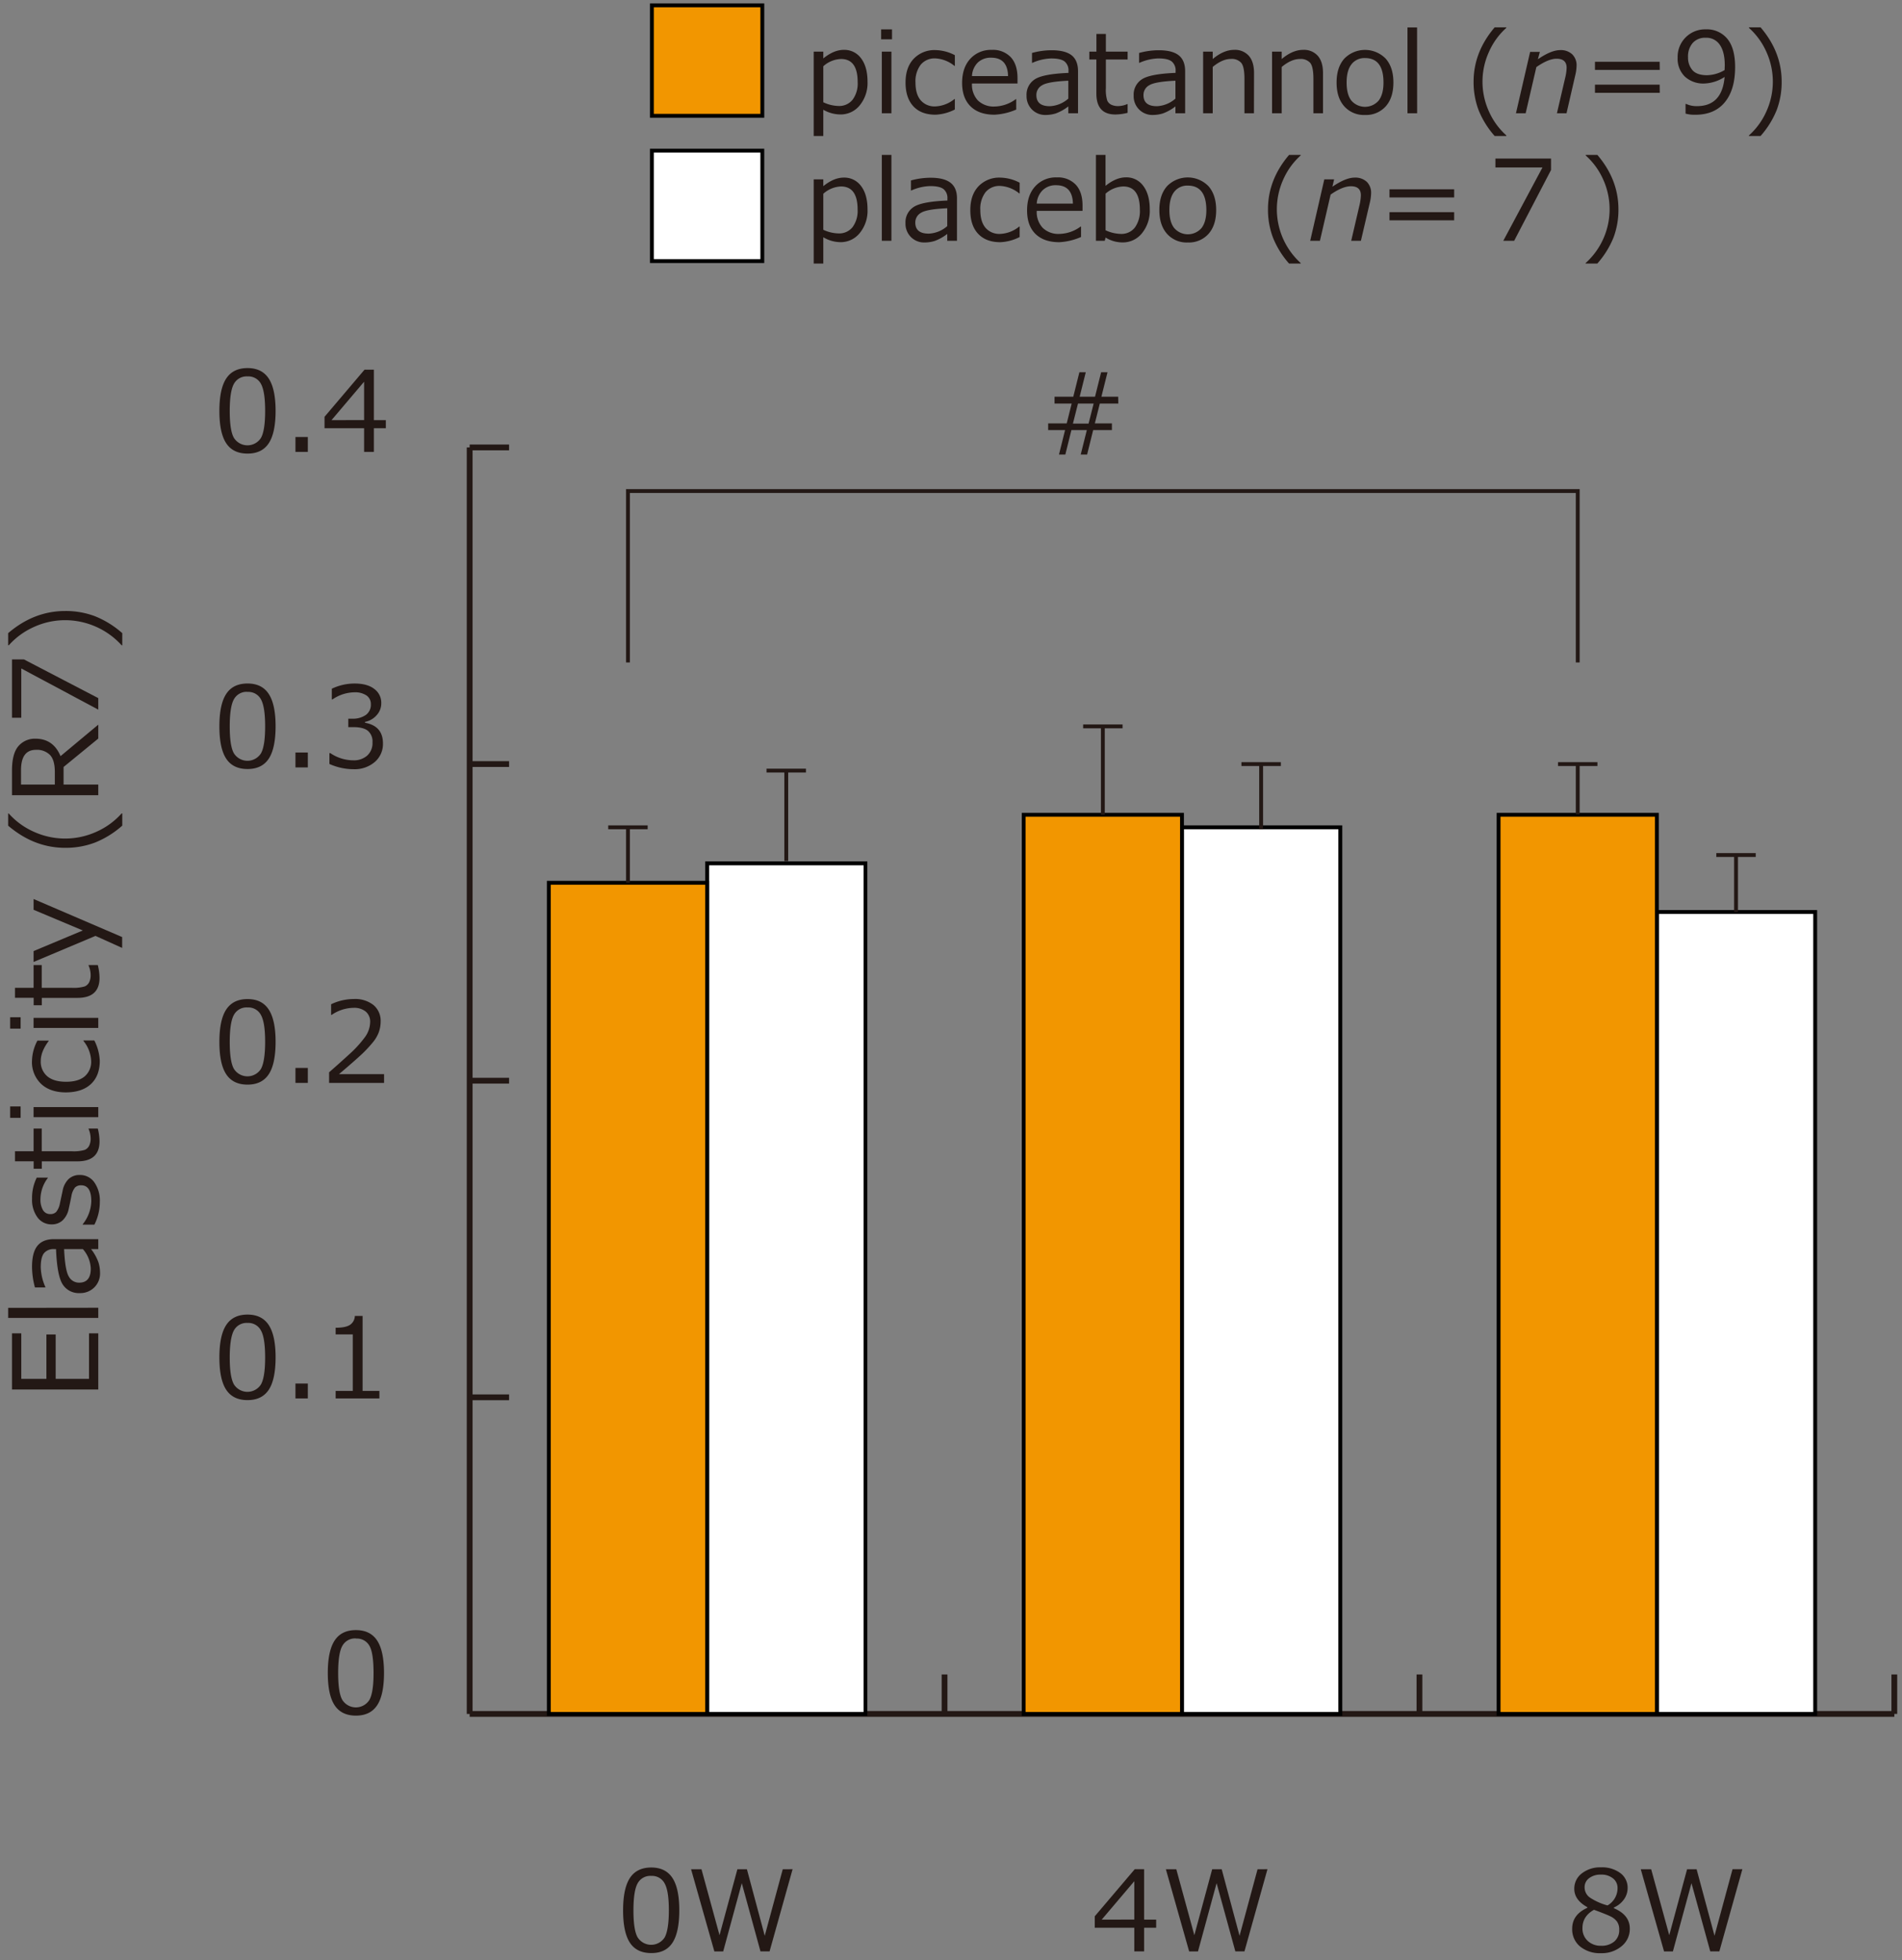
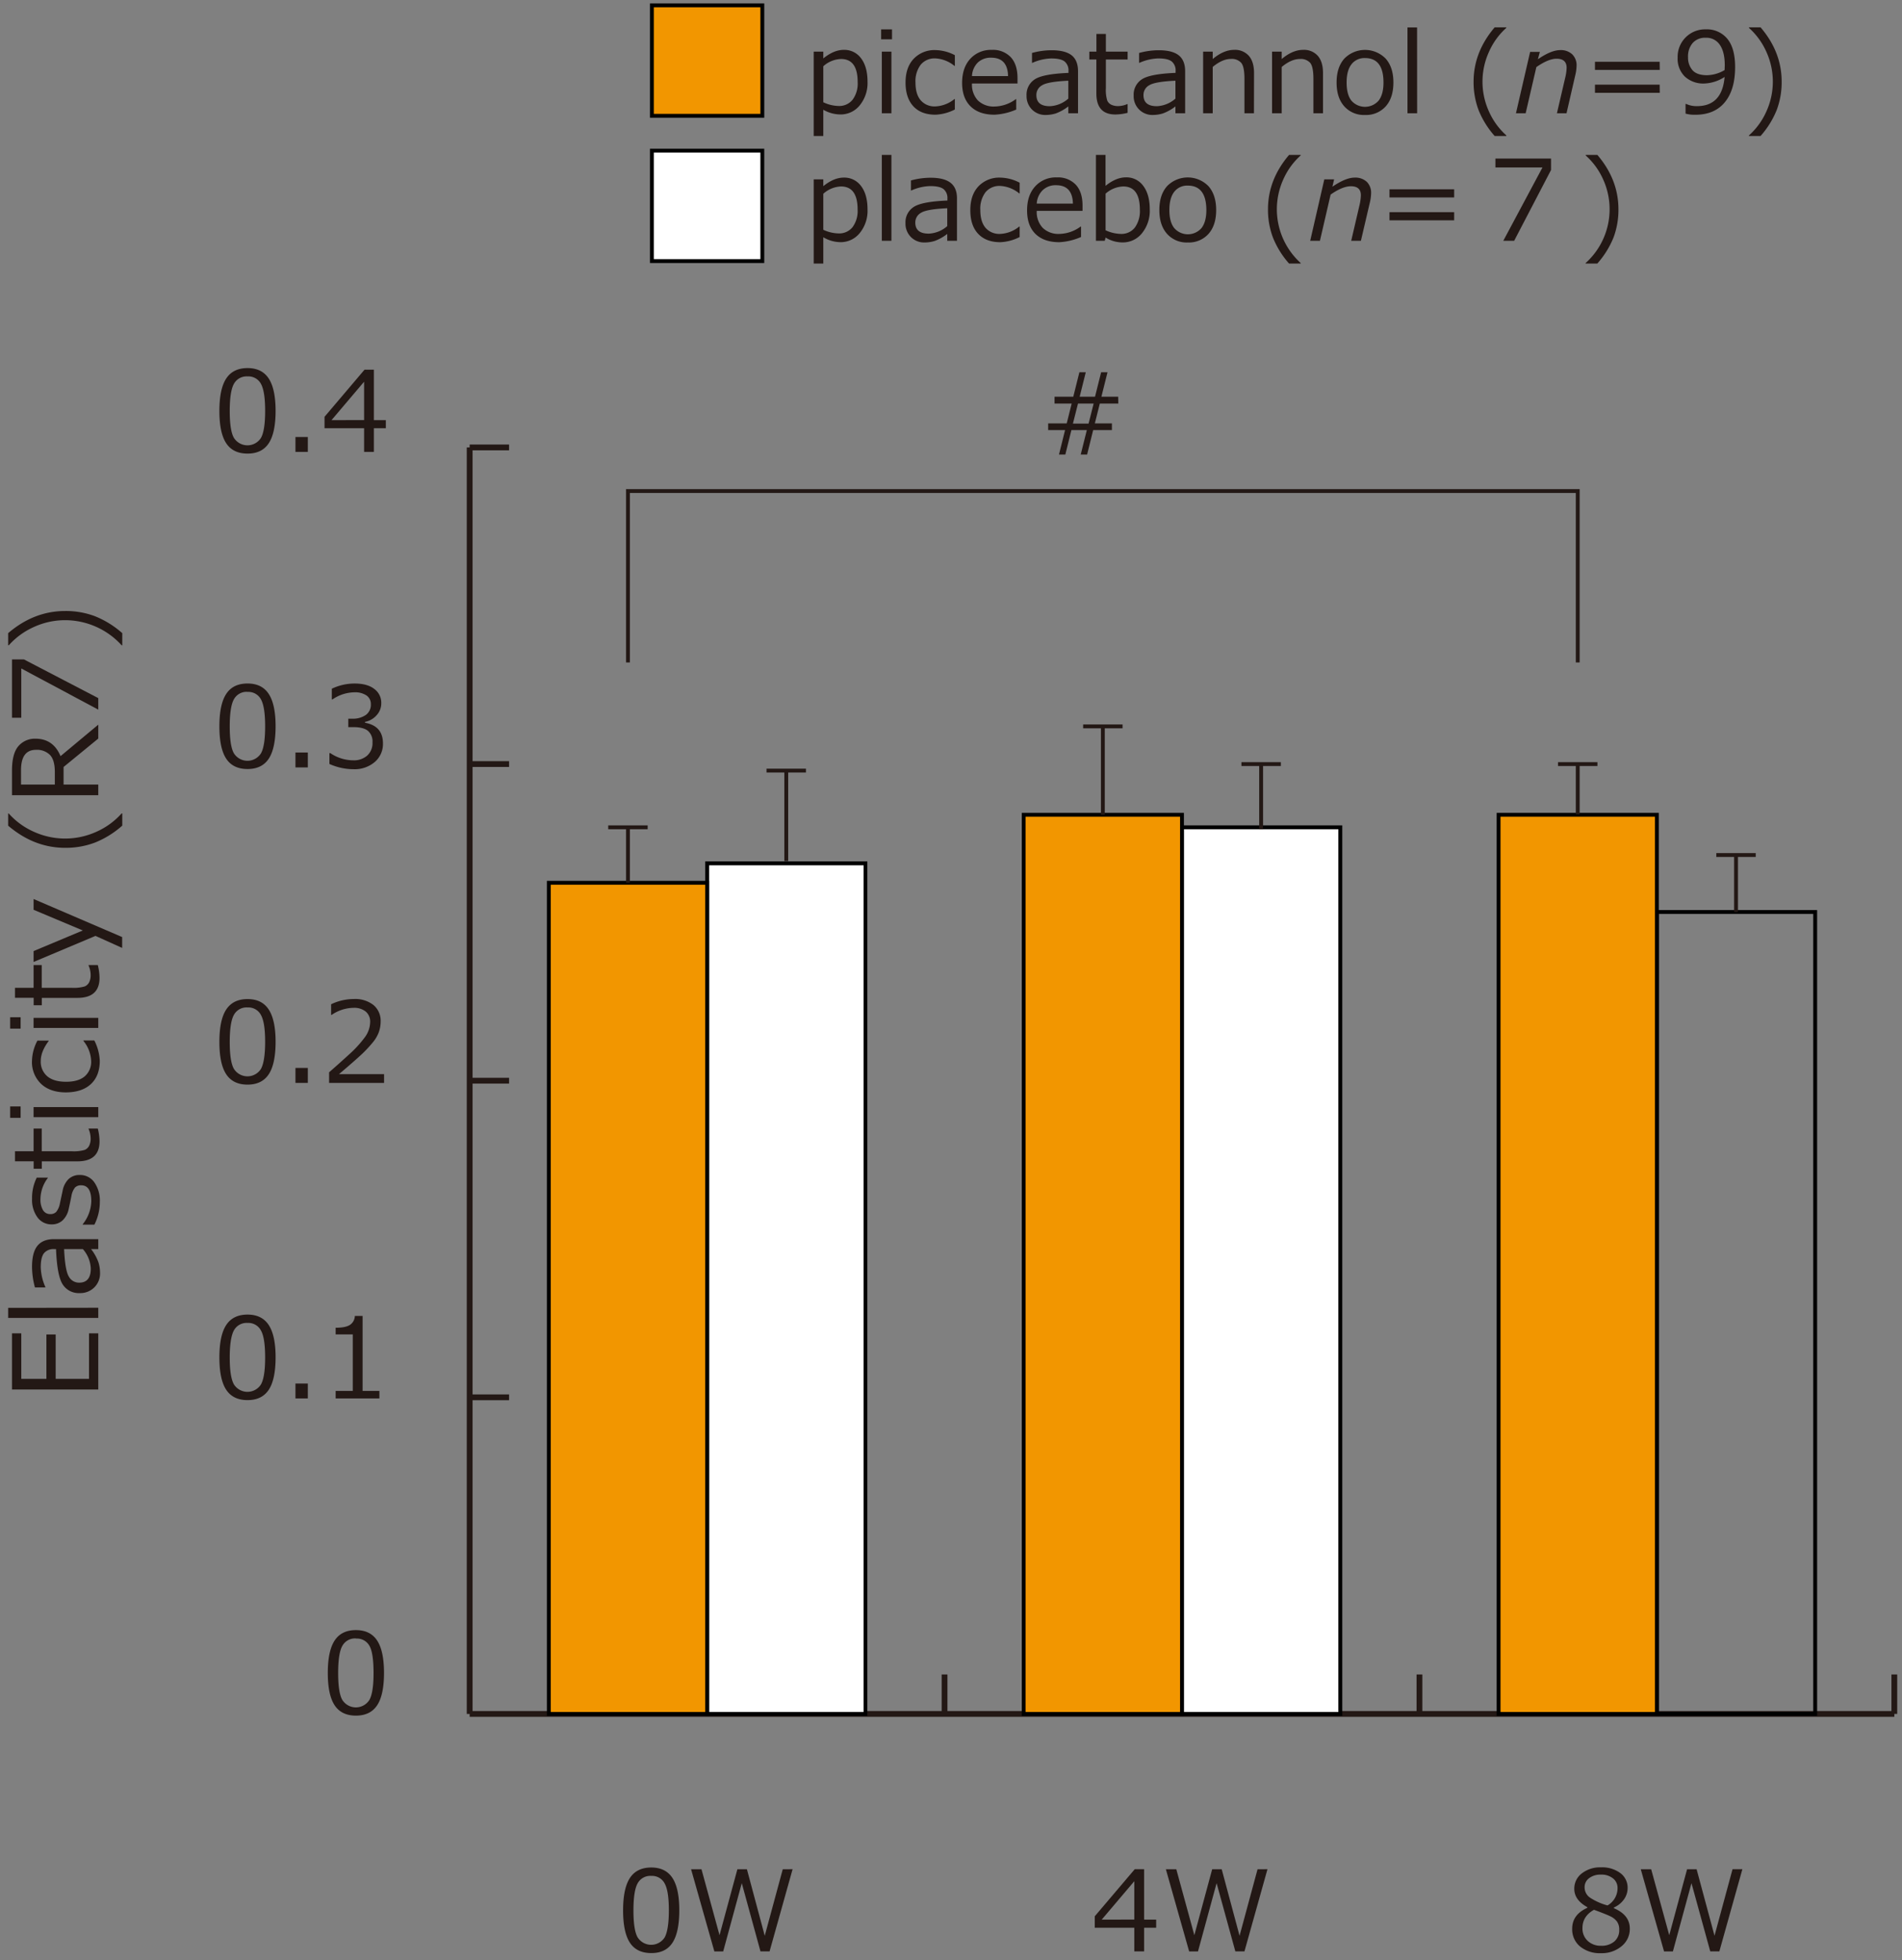
<svg xmlns="http://www.w3.org/2000/svg" id="レイヤー_1" data-name="レイヤー 1" viewBox="0 0 700 721.41">
  <rect x="0" y="0" width="700" height="721.41" fill="#808080" stroke="none" />
  <defs>
    <style>.cls-1{fill:#231815;}.cls-2{fill:#fff;}.cls-3{fill:#f29600;}</style>
  </defs>
  <rect class="cls-1" x="346.56" y="616.21" width="2.13" height="14.51" />
  <rect class="cls-1" x="521.34" y="616.21" width="2.13" height="14.51" />
  <rect class="cls-1" x="696.11" y="616.21" width="2.13" height="14.51" />
  <rect class="cls-1" x="172.85" y="513.15" width="14.51" height="2.13" />
  <rect class="cls-1" x="172.85" y="396.63" width="14.51" height="2.13" />
  <rect class="cls-1" x="172.85" y="280.11" width="14.51" height="2.13" />
  <rect class="cls-1" x="172.85" y="163.59" width="14.51" height="2.13" />
  <rect class="cls-1" x="172.85" y="629.66" width="524.33" height="2.13" />
  <rect class="cls-1" x="171.79" y="164.66" width="2.13" height="466.07" />
  <rect class="cls-2" x="260.24" y="317.73" width="58.26" height="312.99" />
  <path d="M319.21,631.43H259.53V317h59.68ZM261,630h56.84V318.44H261Z" />
  <rect class="cls-1" x="282.11" y="282.87" width="14.51" height="1.42" />
  <rect class="cls-3" x="201.98" y="324.86" width="58.26" height="305.87" />
  <path d="M261,631.43H201.27V324.15H261ZM202.69,630h56.84V325.57H202.69Z" />
  <rect class="cls-1" x="223.85" y="303.74" width="14.51" height="1.42" />
  <rect class="cls-1" x="230.4" y="304.45" width="1.42" height="20.41" />
  <rect class="cls-1" x="288.66" y="283.58" width="1.42" height="33.27" />
  <rect class="cls-2" x="435.01" y="304.45" width="58.26" height="326.28" />
  <path d="M494,631.43H434.3V303.74H494ZM435.72,630h56.84V305.16H435.72Z" />
  <rect class="cls-1" x="456.89" y="280.47" width="14.51" height="1.42" />
  <rect class="cls-3" x="376.75" y="299.84" width="58.26" height="330.89" />
  <path d="M435.72,631.43H376.05V299.13h59.67ZM377.46,630H434.3V300.55H377.46Z" />
  <rect class="cls-1" x="398.63" y="266.6" width="14.51" height="1.42" />
  <rect class="cls-1" x="405.18" y="267.31" width="1.42" height="32.52" />
  <rect class="cls-1" x="463.43" y="281.17" width="1.42" height="24.04" />
-   <rect class="cls-2" x="609.79" y="335.62" width="58.26" height="295.11" />
  <path d="M668.76,631.43H609.08V334.91h59.68ZM610.5,630h56.84V336.33H610.5Z" />
  <rect class="cls-1" x="631.66" y="313.94" width="14.51" height="1.42" />
  <rect class="cls-3" x="551.53" y="299.84" width="58.26" height="330.89" />
  <path d="M610.5,631.43H550.82V299.13H610.5ZM552.24,630h56.84V300.55H552.24Z" />
  <rect class="cls-1" x="573.4" y="280.47" width="14.51" height="1.42" />
  <rect class="cls-1" x="579.95" y="281.17" width="1.42" height="18.52" />
  <rect class="cls-1" x="638.21" y="314.65" width="1.42" height="20.97" />
  <path class="cls-1" d="M131,631.35q-5.34,0-7.85-3.82t-2.51-11.9q0-8.08,2.52-11.92t7.84-3.83q5.28,0,7.8,3.84t2.53,11.87q0,8.11-2.51,11.93T131,631.35Zm0-28.4a5.3,5.3,0,0,0-5,2.72q-1.55,2.72-1.55,10t1.55,9.92a5.89,5.89,0,0,0,9.94,0q1.55-2.73,1.54-10T136,605.73A5.23,5.23,0,0,0,131,603Z" />
  <path class="cls-1" d="M91.1,515.24q-5.34,0-7.85-3.81t-2.51-11.9q0-8.1,2.52-11.93t7.84-3.83q5.28,0,7.8,3.84c1.69,2.57,2.53,6.52,2.53,11.88s-.83,9.38-2.51,11.93S94.64,515.24,91.1,515.24Zm0-28.4a5.3,5.3,0,0,0-5,2.72c-1,1.81-1.55,5.14-1.55,10s.52,8.09,1.55,9.91a5.89,5.89,0,0,0,9.94,0q1.55-2.73,1.54-9.95t-1.53-9.87A5.23,5.23,0,0,0,91.1,486.84Z" />
  <path class="cls-1" d="M113.29,514.62h-4.55v-5.48h4.55Z" />
  <path class="cls-1" d="M139.63,514.62h-16.1v-2.77h6.3V491.06h-6.3v-2.45q3.69,0,5.28-1.06a4.06,4.06,0,0,0,1.78-3.28h2.86v27.58h6.18Z" />
  <path class="cls-1" d="M91.1,399.14c-3.56,0-6.18-1.28-7.85-3.82s-2.51-6.51-2.51-11.9.84-9.37,2.52-11.92,4.29-3.84,7.84-3.84,6.12,1.28,7.8,3.85,2.53,6.52,2.53,11.87-.83,9.38-2.51,11.93S94.64,399.14,91.1,399.14Zm0-28.4a5.29,5.29,0,0,0-5,2.71q-1.55,2.73-1.55,10t1.55,9.91a5.89,5.89,0,0,0,9.94,0c1-1.82,1.54-5.13,1.54-9.95s-.51-8-1.53-9.87A5.23,5.23,0,0,0,91.1,370.74Z" />
  <path class="cls-1" d="M113.29,398.51h-4.55V393h4.55Z" />
  <path class="cls-1" d="M141.35,398.51H121.12V394.6q3.21-2.78,7.22-6.44a41.83,41.83,0,0,0,5.95-6.47,9.68,9.68,0,0,0,1.94-5.58,4.77,4.77,0,0,0-1.63-3.85,6.67,6.67,0,0,0-4.45-1.38,14.59,14.59,0,0,0-8.09,2.6h-.2v-3.91a19.42,19.42,0,0,1,8.39-1.93,10.83,10.83,0,0,1,7.21,2.22,7.52,7.52,0,0,1,2.63,6.05,11.7,11.7,0,0,1-.67,3.92,12.74,12.74,0,0,1-2.1,3.63,47.6,47.6,0,0,1-3.41,3.75q-2,2-9.14,8.07h16.58Z" />
  <path class="cls-1" d="M91.1,283q-5.34,0-7.85-3.81c-1.67-2.55-2.51-6.51-2.51-11.91s.84-9.36,2.52-11.92,4.29-3.83,7.84-3.83,6.12,1.28,7.8,3.84,2.53,6.52,2.53,11.87-.83,9.39-2.51,11.94S94.64,283,91.1,283Zm0-28.4a5.3,5.3,0,0,0-5,2.72q-1.55,2.72-1.55,10t1.55,9.92a5.89,5.89,0,0,0,9.94,0q1.55-2.73,1.54-10,0-7.08-1.53-9.86A5.23,5.23,0,0,0,91.1,254.63Z" />
  <path class="cls-1" d="M113.29,282.41h-4.55v-5.48h4.55Z" />
  <path class="cls-1" d="M121.24,281.14v-4h.32A15.15,15.15,0,0,0,130,279.8a7.38,7.38,0,0,0,5.15-1.75,6.2,6.2,0,0,0,1.94-4.86,5.13,5.13,0,0,0-1.69-4.25q-1.68-1.37-5.46-1.36h-1.76v-3.1h1.36a8.35,8.35,0,0,0,5.1-1.38,4.58,4.58,0,0,0,1.85-3.89,3.8,3.8,0,0,0-1.62-3.29,7.54,7.54,0,0,0-4.45-1.15,14.64,14.64,0,0,0-8.08,2.63h-.22v-3.95a19.38,19.38,0,0,1,8.4-1.91q4.68,0,7.24,2a6.28,6.28,0,0,1,2.56,5.28,6.4,6.4,0,0,1-1.71,4.38,7.58,7.58,0,0,1-4.27,2.45v.32q6.6,1.19,6.6,7.61a8.68,8.68,0,0,1-3,6.82,11.37,11.37,0,0,1-7.81,2.67A21.8,21.8,0,0,1,121.24,281.14Z" />
  <path class="cls-1" d="M91.1,166.92q-5.34,0-7.85-3.81t-2.51-11.9q0-8.09,2.52-11.92t7.84-3.84q5.28,0,7.8,3.85t2.53,11.87q0,8.1-2.51,11.93T91.1,166.92Zm0-28.4a5.3,5.3,0,0,0-5,2.72q-1.55,2.73-1.55,10t1.55,9.91a5.89,5.89,0,0,0,9.94,0q1.55-2.73,1.54-10c0-4.73-.51-8-1.53-9.87A5.23,5.23,0,0,0,91.1,138.52Z" />
  <path class="cls-1" d="M113.29,166.3h-4.55v-5.48h4.55Z" />
  <path class="cls-1" d="M142,157.59H137.6v8.71H134v-8.71H119.44v-4.21l14.71-17.33h3.45v18.57H142Zm-8-3V140.47l-12,14.15Z" />
  <path class="cls-1" d="M239.68,718.73q-5.34,0-7.85-3.81T229.32,703q0-8.09,2.52-11.92t7.84-3.84q5.28,0,7.8,3.85T250,703q0,8.1-2.51,11.93T239.68,718.73Zm0-28.4a5.3,5.3,0,0,0-5,2.72q-1.55,2.73-1.55,10t1.55,9.91a5.89,5.89,0,0,0,9.94,0c1-1.82,1.54-5.13,1.54-9.95s-.51-8-1.53-9.87A5.23,5.23,0,0,0,239.68,690.33Z" />
  <path class="cls-1" d="M291.7,687.87l-8.47,30.24h-3.35L273,693l-6.84,25.13h-3.25l-8.57-30.24h3.83l6.64,24.26,6.57-24.26h3.51l6.56,24.48,6.63-24.48Z" />
  <path class="cls-1" d="M411.57,148.51h-6.8l-1.83,7.3h6.28v2.47h-6.9l-2.23,9h-2.35l2.25-9h-5.68l-2.23,9h-2.34l2.24-9h-6.22v-2.47h6.83l1.82-7.3h-6.3V146H395l2.25-9h2.35l-2.25,9H403l2.25-9h2.35l-2.25,9h6.18Zm-9.07,0h-5.76l-1.87,7.38h5.76Z" />
  <path class="cls-1" d="M303,40.38v9.67h-3.53V19H303v2.5c2.59-2.1,5.09-3.15,7.53-3.15a7.59,7.59,0,0,1,6.38,3.12q2.37,3.14,2.37,8.58a13,13,0,0,1-2.87,8.72,9,9,0,0,1-7.1,3.35A12.67,12.67,0,0,1,303,40.38Zm0-16V37.63A13.75,13.75,0,0,0,308.6,39a6.3,6.3,0,0,0,5.18-2.3,10,10,0,0,0,1.87-6.5q0-8.49-6.12-8.49A10.26,10.26,0,0,0,303,24.38Z" />
  <path class="cls-1" d="M328.29,14.47h-4V10.8h4Zm-.22,27.22h-3.53V19h3.53Z" />
  <path class="cls-1" d="M351.41,40.3a17.23,17.23,0,0,1-7.1,1.91c-3.49,0-6.21-1-8.14-3.07s-2.9-5-2.9-8.75,1-6.63,3-8.76a10.54,10.54,0,0,1,8.07-3.19,15.91,15.91,0,0,1,7.08,1.87v3.93h-.16a12.1,12.1,0,0,0-7-2.75,6.63,6.63,0,0,0-5.4,2.31,10.05,10.05,0,0,0-1.93,6.59q0,4.28,1.92,6.52a6.72,6.72,0,0,0,5.41,2.25,11.92,11.92,0,0,0,7-2.71h.16Z" />
  <path class="cls-1" d="M366,42.21q-5.67,0-8.79-3.06t-3.12-8.66q0-5.56,3-8.85A10.25,10.25,0,0,1,365,18.36a9,9,0,0,1,7,2.69q2.47,2.68,2.48,7.67v2H357.72A8.5,8.5,0,0,0,359.93,37a8.37,8.37,0,0,0,6.14,2.2,13.59,13.59,0,0,0,7.78-2.71H374v3.83A22.77,22.77,0,0,1,366,42.21ZM357.72,28H371q-.15-6.76-6.2-6.77A6.88,6.88,0,0,0,359.88,23,7.51,7.51,0,0,0,357.72,28Z" />
  <path class="cls-1" d="M393.18,41.69V39.16a17.35,17.35,0,0,1-4.66,2.6,13,13,0,0,1-3.71.55,6.84,6.84,0,0,1-5-2,6.94,6.94,0,0,1-2-5.1,6.69,6.69,0,0,1,3-6q3-2,12.43-2.38v-.68a4.25,4.25,0,0,0-1.4-3.5q-1.41-1.14-4.94-1.14a18.11,18.11,0,0,0-6.93,1.61h-.16V19.49a27.19,27.19,0,0,1,7.23-1q5,0,7.38,1.88c1.55,1.25,2.33,3.2,2.33,5.83V41.69Zm0-5.4V29.7q-7.49.35-9.62,1.66A4.05,4.05,0,0,0,381.42,35q0,4.08,4.94,4.08A11,11,0,0,0,393.18,36.29Z" />
  <path class="cls-1" d="M410.5,42.13q-7,0-7-7.73V21.9h-2.59V19h2.61V12.48H407V19H415V21.9H407V32.39A13.42,13.42,0,0,0,407.5,37a3.12,3.12,0,0,0,1.5,1.54,5.79,5.79,0,0,0,2.57.5,8.65,8.65,0,0,0,3.27-.73H415v3.21A18.89,18.89,0,0,1,410.5,42.13Z" />
  <path class="cls-1" d="M432.6,41.69V39.16a17.35,17.35,0,0,1-4.66,2.6,13,13,0,0,1-3.71.55,6.86,6.86,0,0,1-7-7.11,6.69,6.69,0,0,1,3-6q3-2,12.43-2.38v-.68a4.22,4.22,0,0,0-1.41-3.5c-.93-.76-2.58-1.14-4.93-1.14a18.07,18.07,0,0,0-6.93,1.61h-.16V19.49a27.13,27.13,0,0,1,7.23-1q5,0,7.37,1.88c1.56,1.25,2.34,3.2,2.34,5.83V41.69Zm0-5.4V29.7q-7.49.35-9.62,1.66A4.05,4.05,0,0,0,420.84,35c0,2.72,1.64,4.08,4.94,4.08A11.06,11.06,0,0,0,432.6,36.29Z" />
  <path class="cls-1" d="M461.5,41.69H458V29q0-4.41-1.17-5.85A4.64,4.64,0,0,0,453,21.69q-3.15,0-6.68,2.94V41.69h-3.53V19h3.53v2.73q4-3.37,7.89-3.38a6.79,6.79,0,0,1,5.41,2.2c1.28,1.47,1.91,3.58,1.91,6.35Z" />
  <path class="cls-1" d="M486.91,41.69h-3.53V29q0-4.41-1.17-5.85a4.64,4.64,0,0,0-3.83-1.44q-3.15,0-6.68,2.94V41.69h-3.54V19h3.54v2.73q4-3.37,7.88-3.38a6.79,6.79,0,0,1,5.42,2.2c1.28,1.47,1.91,3.58,1.91,6.35Z" />
  <path class="cls-1" d="M502.37,42.31a9.66,9.66,0,0,1-7.65-3.2c-1.88-2.14-2.81-5-2.81-8.74s.94-6.62,2.83-8.78a10.64,10.64,0,0,1,15.25,0q2.84,3.22,2.83,8.8T510,39.13A9.68,9.68,0,0,1,502.37,42.31Zm0-20.94a6,6,0,0,0-5,2.31q-1.77,2.31-1.77,6.69T497.33,37a6.64,6.64,0,0,0,10.07,0q1.77-2.31,1.77-6.62Q509.17,21.37,502.37,21.37Z" />
  <path class="cls-1" d="M521.55,41.69H518V10.09h3.53Z" />
  <path class="cls-1" d="M554.37,50.05h-4.28a32.81,32.81,0,0,1-5.93-9.55,29.07,29.07,0,0,1-1.83-10.44q0-10.89,7.76-20h4.28v.2A25.73,25.73,0,0,0,548,19.06a26.48,26.48,0,0,0,0,22,25.73,25.73,0,0,0,6.4,8.78Z" />
  <path class="cls-1" d="M576.53,41.69H573l3-12.89a17.88,17.88,0,0,0,.57-3.85c0-2.23-1.24-3.34-3.7-3.34q-3,0-7.44,3.08l-3.94,17h-3.57l5.22-22.6h3.57L566,21.8q4.89-3.36,8.21-3.36a6.12,6.12,0,0,1,4.4,1.53,5.58,5.58,0,0,1,1.62,4.27,16.05,16.05,0,0,1-.48,3.46Z" />
  <path class="cls-1" d="M610.85,25.73H587v-3h23.81Zm0,8.43H587v-3h23.81Z" />
  <path class="cls-1" d="M620.34,41.81V38.25h.24a9,9,0,0,0,3.93.81q9.29,0,10.2-10.74a14.67,14.67,0,0,1-7.39,2.41,10,10,0,0,1-7.23-2.54,9.17,9.17,0,0,1-2.66-7,10.09,10.09,0,0,1,10.36-10.39,9.72,9.72,0,0,1,7.91,3.46q2.88,3.47,2.88,10.43,0,8.34-3.79,12.94t-10.88,4.6A12.38,12.38,0,0,1,620.34,41.81Zm14.37-16,.06-1.79c0-3.26-.6-5.77-1.81-7.51a5.93,5.93,0,0,0-5.21-2.62A6.1,6.1,0,0,0,623,15.78a7.59,7.59,0,0,0-1.75,5.29,7,7,0,0,0,1.63,4.75c1.08,1.24,2.88,1.86,5.38,1.86A13.2,13.2,0,0,0,634.71,25.79Z" />
  <path class="cls-1" d="M647.94,50.05h-4.28v-.2a26,26,0,0,0,6.41-8.8,26.49,26.49,0,0,0,0-22,25.86,25.86,0,0,0-6.4-8.79v-.2h4.28q7.77,9.07,7.76,20a29,29,0,0,1-1.81,10.4A32.85,32.85,0,0,1,647.94,50.05Z" />
  <path class="cls-1" d="M303,87.31V97h-3.53v-31H303v2.51c2.59-2.1,5.09-3.15,7.53-3.15a7.59,7.59,0,0,1,6.38,3.12q2.37,3.12,2.37,8.58a12.93,12.93,0,0,1-2.87,8.71,9,9,0,0,1-7.1,3.35A12.65,12.65,0,0,1,303,87.31Zm0-16V84.56a13.89,13.89,0,0,0,5.58,1.34,6.28,6.28,0,0,0,5.18-2.3,10,10,0,0,0,1.87-6.49q0-8.49-6.12-8.49A10.26,10.26,0,0,0,303,71.31Z" />
  <path class="cls-1" d="M328.07,88.61h-3.53V57h3.53Z" />
  <path class="cls-1" d="M348.62,88.61V86.08a16.9,16.9,0,0,1-4.65,2.6,12.75,12.75,0,0,1-3.72.55,6.79,6.79,0,0,1-5-2,6.91,6.91,0,0,1-2-5.1,6.68,6.68,0,0,1,3-5.95q3-2,12.43-2.38v-.68a4.24,4.24,0,0,0-1.4-3.51c-.94-.75-2.58-1.13-4.94-1.13a18.06,18.06,0,0,0-6.92,1.61h-.16V66.41a27.5,27.5,0,0,1,7.22-1q5,0,7.38,1.88t2.34,5.83V88.61Zm0-5.4V76.63c-5,.23-8.19.78-9.62,1.66a4.06,4.06,0,0,0-2.14,3.62q0,4.07,4.94,4.07A11,11,0,0,0,348.62,83.21Z" />
  <path class="cls-1" d="M375.26,87.23a17.28,17.28,0,0,1-7.11,1.9q-5.23,0-8.14-3.07t-2.9-8.75c0-3.71,1-6.62,3-8.75a10.54,10.54,0,0,1,8.07-3.19,15.82,15.82,0,0,1,7.09,1.87v3.93h-.16a12.13,12.13,0,0,0-7-2.75,6.66,6.66,0,0,0-5.4,2.31,10,10,0,0,0-1.92,6.58c0,2.85.64,5,1.91,6.52a6.72,6.72,0,0,0,5.41,2.25,11.88,11.88,0,0,0,7-2.71h.16Z" />
  <path class="cls-1" d="M389.85,89.13q-5.66,0-8.78-3.06C379,84,378,81.15,378,77.41s1-6.65,3-8.84a10.19,10.19,0,0,1,7.93-3.28,9,9,0,0,1,7,2.69q2.48,2.68,2.48,7.67v1.94H381.56a8.45,8.45,0,0,0,2.22,6.29,8.31,8.31,0,0,0,6.13,2.2,13.55,13.55,0,0,0,7.79-2.71h.16v3.84A22.81,22.81,0,0,1,389.85,89.13Zm-8.29-14.21h13.31q-.17-6.76-6.2-6.76A6.82,6.82,0,0,0,383.73,70,7.49,7.49,0,0,0,381.56,74.92Z" />
  <path class="cls-1" d="M406.89,87.41l-.3,1.2h-3.25V57h3.53v11.4q3.87-3.14,7.53-3.13a7.58,7.58,0,0,1,6.37,3.15c1.58,2.1,2.38,5,2.38,8.63a13.12,13.12,0,0,1-2.87,8.79,9,9,0,0,1-7.11,3.37A11.76,11.76,0,0,1,406.89,87.41Zm0-16.12V84.74a13.89,13.89,0,0,0,5.58,1.34,6.25,6.25,0,0,0,5.19-2.33,10.35,10.35,0,0,0,1.85-6.58q0-8.55-6.12-8.55A10.26,10.26,0,0,0,406.87,71.29Z" />
  <path class="cls-1" d="M437.14,89.23a9.63,9.63,0,0,1-7.65-3.2c-1.87-2.13-2.81-5-2.81-8.74s.94-6.62,2.83-8.77a10.64,10.64,0,0,1,15.25,0q2.83,3.21,2.83,8.79t-2.82,8.76A9.68,9.68,0,0,1,437.14,89.23Zm0-20.93a6,6,0,0,0-5,2.31q-1.77,2.31-1.77,6.68t1.77,6.62a6.64,6.64,0,0,0,10.07,0q1.77-2.3,1.77-6.62Q443.94,68.3,437.14,68.3Z" />
  <path class="cls-1" d="M478.7,97h-4.27a32.72,32.72,0,0,1-5.93-9.55A28.86,28.86,0,0,1,466.66,77q0-10.9,7.77-20h4.27v.2A25.73,25.73,0,0,0,472.31,66a26.68,26.68,0,0,0,6.39,30.8Z" />
  <path class="cls-1" d="M500.86,88.61h-3.57l3-12.88a18.48,18.48,0,0,0,.56-3.86q0-3.33-3.69-3.33c-2,0-4.51,1-7.45,3.07l-3.93,17h-3.58L487.39,66H491l-.63,2.71c3.27-2.23,6-3.35,8.21-3.35A6.2,6.2,0,0,1,503,66.89a5.64,5.64,0,0,1,1.61,4.28,16,16,0,0,1-.48,3.45Z" />
  <path class="cls-1" d="M535.18,72.66h-23.8v-3h23.8Zm0,8.42h-23.8v-3h23.8Z" />
  <path class="cls-1" d="M570.83,62.56,557.26,88.61h-4l14.43-27H550.37V58.36h20.46Z" />
  <path class="cls-1" d="M587.85,97h-4.28v-.2A26.6,26.6,0,0,0,590,66a25.92,25.92,0,0,0-6.4-8.78V57h4.28q7.75,9.07,7.76,20a29.06,29.06,0,0,1-1.81,10.4A33,33,0,0,1,587.85,97Z" />
  <path class="cls-1" d="M425.51,709.4h-4.44v8.71h-3.61V709.4H402.91v-4.21l14.71-17.32h3.45v18.56h4.44Zm-8.05-3V692.28l-12,14.15Z" />
  <path class="cls-1" d="M466.47,687.87,458,718.11h-3.35L447.75,693l-6.85,25.13h-3.25l-8.57-30.24h3.84l6.64,24.26,6.56-24.26h3.51l6.57,24.48,6.62-24.48Z" />
  <path class="cls-1" d="M584.19,702.08v-.25q-4.8-2.61-4.8-6.76a7,7,0,0,1,2.77-5.66,10.94,10.94,0,0,1,7.05-2.23,11.25,11.25,0,0,1,7.12,2.11,6.66,6.66,0,0,1,2.69,5.52,7.15,7.15,0,0,1-1.33,4.14,8.85,8.85,0,0,1-3.71,3v.27q5.85,2.5,5.84,7.5a8.14,8.14,0,0,1-3,6.47,11.29,11.29,0,0,1-7.58,2.58,11.48,11.48,0,0,1-7.73-2.47,8.15,8.15,0,0,1-2.89-6.5Q578.59,704.59,584.19,702.08Zm2.45.72q-4.25,2.38-4.24,6.74a6.17,6.17,0,0,0,1.93,4.71,6.9,6.9,0,0,0,4.92,1.79,7.15,7.15,0,0,0,4.87-1.57,5.42,5.42,0,0,0,1.81-4.33,5,5,0,0,0-.82-3,6.45,6.45,0,0,0-2.4-1.91C591.66,704.7,589.64,703.9,586.64,702.8Zm8.67-8a4.4,4.4,0,0,0-1.67-3.55,6.7,6.7,0,0,0-4.45-1.39,6.85,6.85,0,0,0-4.33,1.3,4.07,4.07,0,0,0-1.67,3.4,4.54,4.54,0,0,0,2.08,3.83,22.2,22.2,0,0,0,6.35,2.81A7.31,7.31,0,0,0,595.31,694.83Z" />
  <path class="cls-1" d="M641.25,687.87l-8.47,30.24h-3.35L622.52,693l-6.84,25.13h-3.25l-8.57-30.24h3.83l6.65,24.26,6.56-24.26h3.51L631,712.35l6.63-24.48Z" />
  <polygon class="cls-1" points="581.37 243.78 579.95 243.78 579.95 181.41 231.82 181.41 231.82 243.78 230.4 243.78 230.4 180 581.37 180 581.37 243.78" />
  <rect class="cls-3" x="239.92" y="1.97" width="40.64" height="40.64" />
  <path d="M281.27,43.32H239.21V1.26h42.06ZM240.63,41.9h39.22V2.68H240.63Z" />
  <rect class="cls-2" x="239.92" y="55.44" width="40.64" height="40.64" />
  <path d="M281.27,96.79H239.21V54.73h42.06Zm-40.64-1.42h39.22V56.15H240.63Z" />
  <path class="cls-1" d="M36.17,490.67v20.67H4.41V490.67H7.83v16.75h9.25V491.09h3.41v16.33H32.76V490.67Z" />
  <path class="cls-1" d="M36.17,481.25V485H3v-3.71Z" />
  <path class="cls-1" d="M36.17,459.67H33.52a17.78,17.78,0,0,1,2.72,4.89,13.31,13.31,0,0,1,.58,3.9,7.2,7.2,0,0,1-2.1,5.29,7.29,7.29,0,0,1-5.36,2.11,7,7,0,0,1-6.25-3.14c-1.39-2.08-2.23-6.43-2.49-13.05H19.9a4.46,4.46,0,0,0-3.68,1.47Q15,462.63,15,466.33a19,19,0,0,0,1.69,7.27v.17H12.86a29.11,29.11,0,0,1-1.07-7.59q0-5.3,2-7.74T19.88,456H36.17Zm-5.67,0H23.59q.36,7.86,1.74,10.1a4.26,4.26,0,0,0,3.8,2.25q4.28,0,4.28-5.18A11.56,11.56,0,0,0,30.5,459.67Z" />
  <path class="cls-1" d="M36.74,442.28a18.45,18.45,0,0,1-2,8.39h-4.3v-.15a14.14,14.14,0,0,0,3.16-8.45c0-3.92-1.23-5.88-3.71-5.88a3.08,3.08,0,0,0-2.25.78,6.88,6.88,0,0,0-1.37,3.25c-.27,1.37-.61,3-1,4.74a8,8,0,0,1-2.23,4.14A5.77,5.77,0,0,1,19,450.57,6.28,6.28,0,0,1,13.8,448a10.84,10.84,0,0,1-2-6.87,16.6,16.6,0,0,1,1.73-7.77H17.6v.14a13,13,0,0,0-2.71,7.82,7.51,7.51,0,0,0,.93,4,3,3,0,0,0,2.61,1.47,3,3,0,0,0,2.25-.79,7.07,7.07,0,0,0,1.37-3.15l1-4.66a8,8,0,0,1,2.23-4.33,5.82,5.82,0,0,1,4.12-1.46,6.36,6.36,0,0,1,5.3,2.68A11.61,11.61,0,0,1,36.74,442.28Z" />
  <path class="cls-1" d="M36.63,420q0,7.36-8.11,7.37H15.39v2.72h-3v-2.74H5.51v-3.69h6.85v-8.34h3v8.34h11a14.31,14.31,0,0,0,4.86-.51,3.3,3.3,0,0,0,1.62-1.57,6,6,0,0,0,.52-2.7,9.18,9.18,0,0,0-.76-3.44v-.12H36A19.67,19.67,0,0,1,36.63,420Z" />
  <path class="cls-1" d="M7.59,407.17v4.2H3.74v-4.2Zm28.58.24v3.71H12.36v-3.71Z" />
  <path class="cls-1" d="M34.72,382.9a18.13,18.13,0,0,1,2,7.46q0,5.49-3.23,8.54T24.31,402q-5.85,0-9.19-3.14a11.05,11.05,0,0,1-3.35-8.48,16.6,16.6,0,0,1,2-7.43h4.13v.16Q15,387,15,390.42a7,7,0,0,0,2.42,5.67c1.62,1.35,3.92,2,6.92,2s5.27-.67,6.85-2a7.07,7.07,0,0,0,2.36-5.68,12.48,12.48,0,0,0-2.85-7.36v-.16Z" />
  <path class="cls-1" d="M7.59,374.34v4.19H3.74v-4.19Zm28.58.23v3.71H12.36v-3.71Z" />
  <path class="cls-1" d="M36.63,359.84q0,7.38-8.11,7.38H15.39v2.71h-3V367.2H5.51v-3.69h6.85v-8.35h3v8.35h11a14,14,0,0,0,4.86-.52,3.26,3.26,0,0,0,1.62-1.57,6,6,0,0,0,.52-2.7,9.14,9.14,0,0,0-.76-3.43v-.13H36A19.67,19.67,0,0,1,36.63,359.84Z" />
  <path class="cls-1" d="M12.36,330.84l32.6,14v4l-9.82-4.43-22.78,9.59v-4l18.12-7.59-18.12-7.61Z" />
  <path class="cls-1" d="M45,299.34v4.49a34.34,34.34,0,0,1-10,6.22A30.31,30.31,0,0,1,24,312q-11.44,0-21-8.15v-4.49h.21a27.14,27.14,0,0,0,9.2,6.71,27.82,27.82,0,0,0,23.12,0,27.24,27.24,0,0,0,9.22-6.72Z" />
  <path class="cls-1" d="M36.17,266.67v5.12L23.4,282.25v6.47H36.17v3.92H4.41v-9c0-4.23.8-7.26,2.38-9.08a7.94,7.94,0,0,1,6.26-2.72q6.56,0,9.23,6.42ZM7.74,288.72H20.18V284.1c0-2.91-.59-5-1.77-6.26a6.76,6.76,0,0,0-5.17-1.9q-5.49,0-5.5,7.44Z" />
  <path class="cls-1" d="M8.82,242.67l27.35,14.24v4.24L7.83,246v18.14H4.41V242.67Z" />
  <path class="cls-1" d="M45,233v4.49h-.21A28.12,28.12,0,0,0,24,228.23a27.5,27.5,0,0,0-11.54,2.51,27.24,27.24,0,0,0-9.22,6.72H3V233q9.52-8.15,21-8.15a30.34,30.34,0,0,1,10.92,1.91A34.52,34.52,0,0,1,45,233Z" />
</svg>